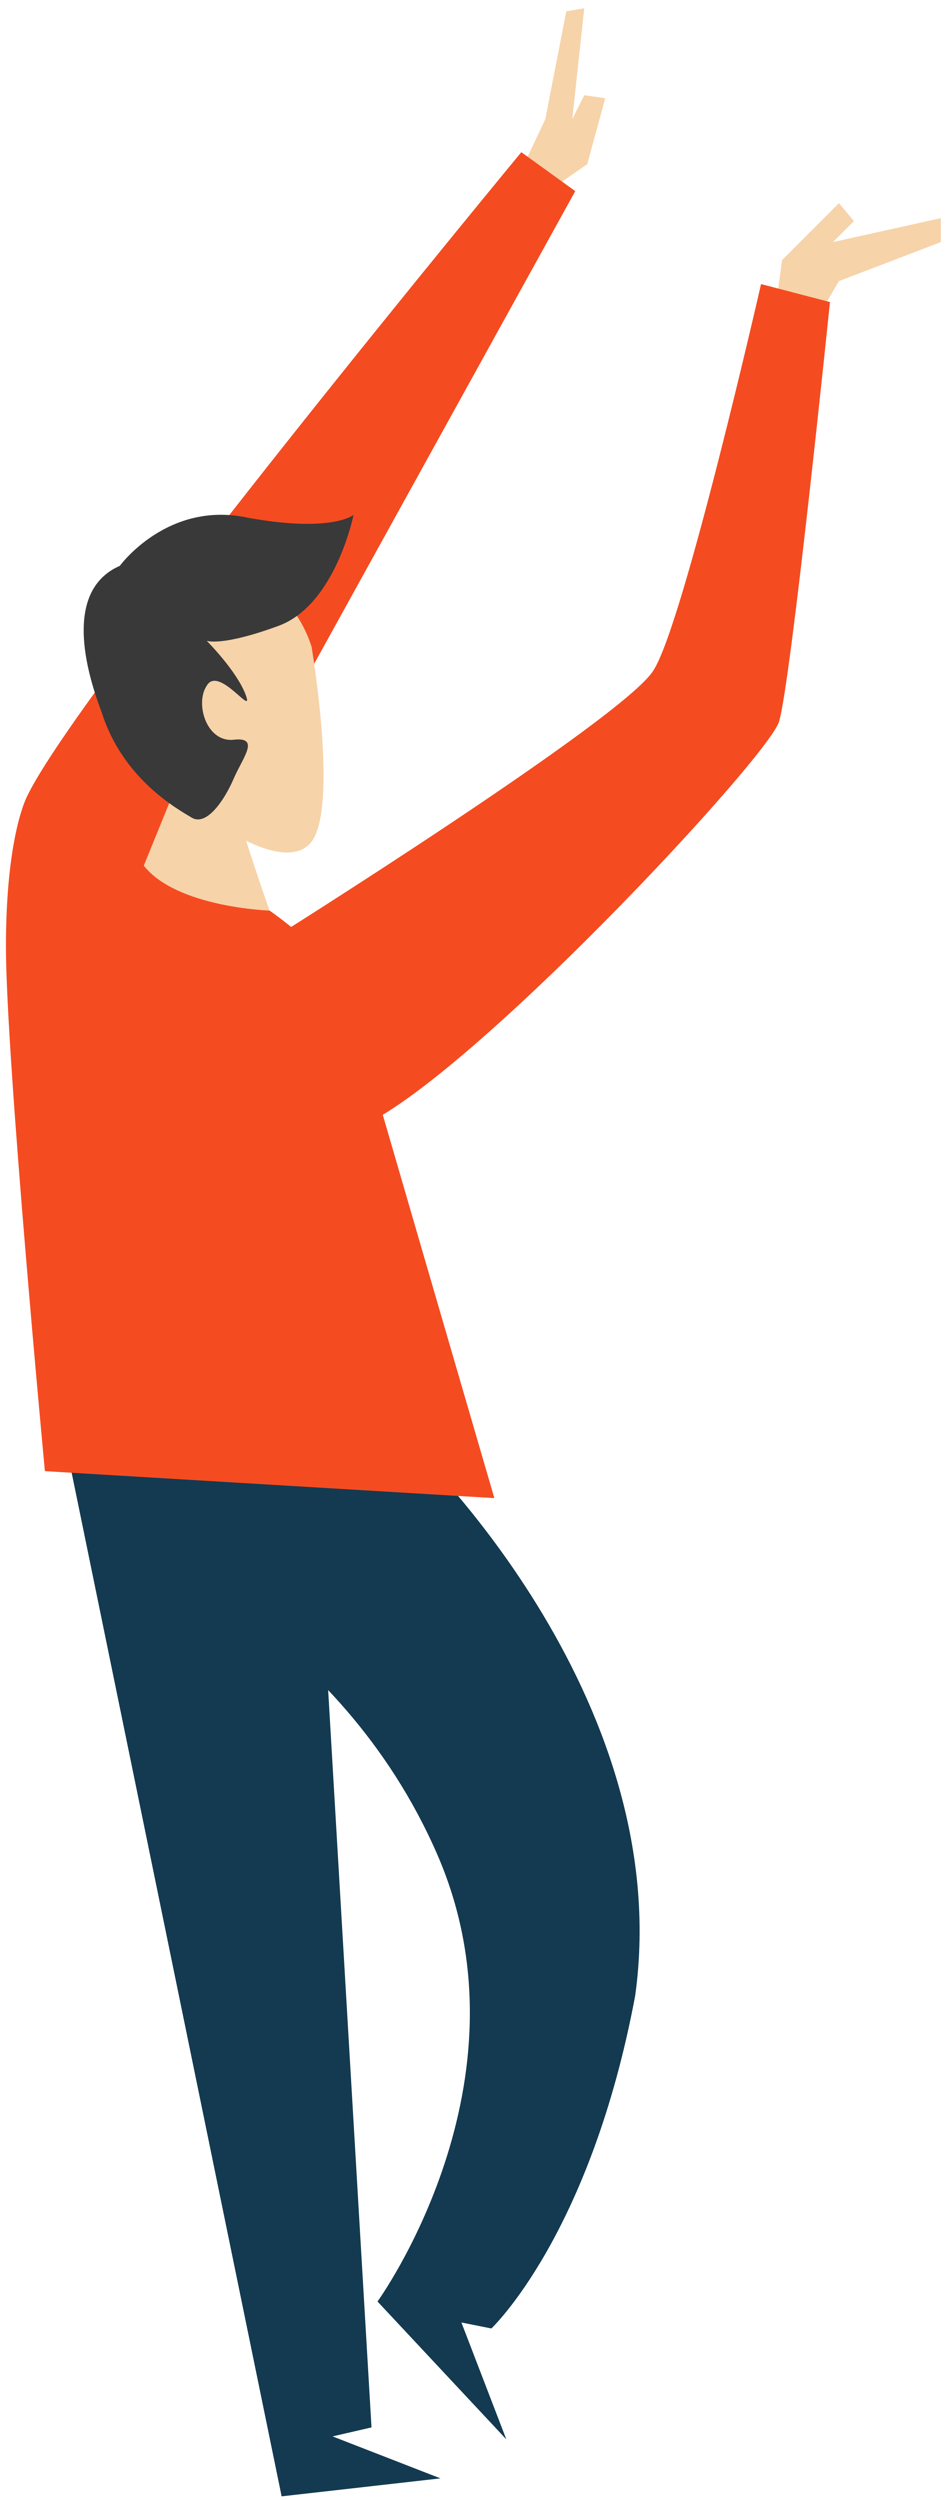
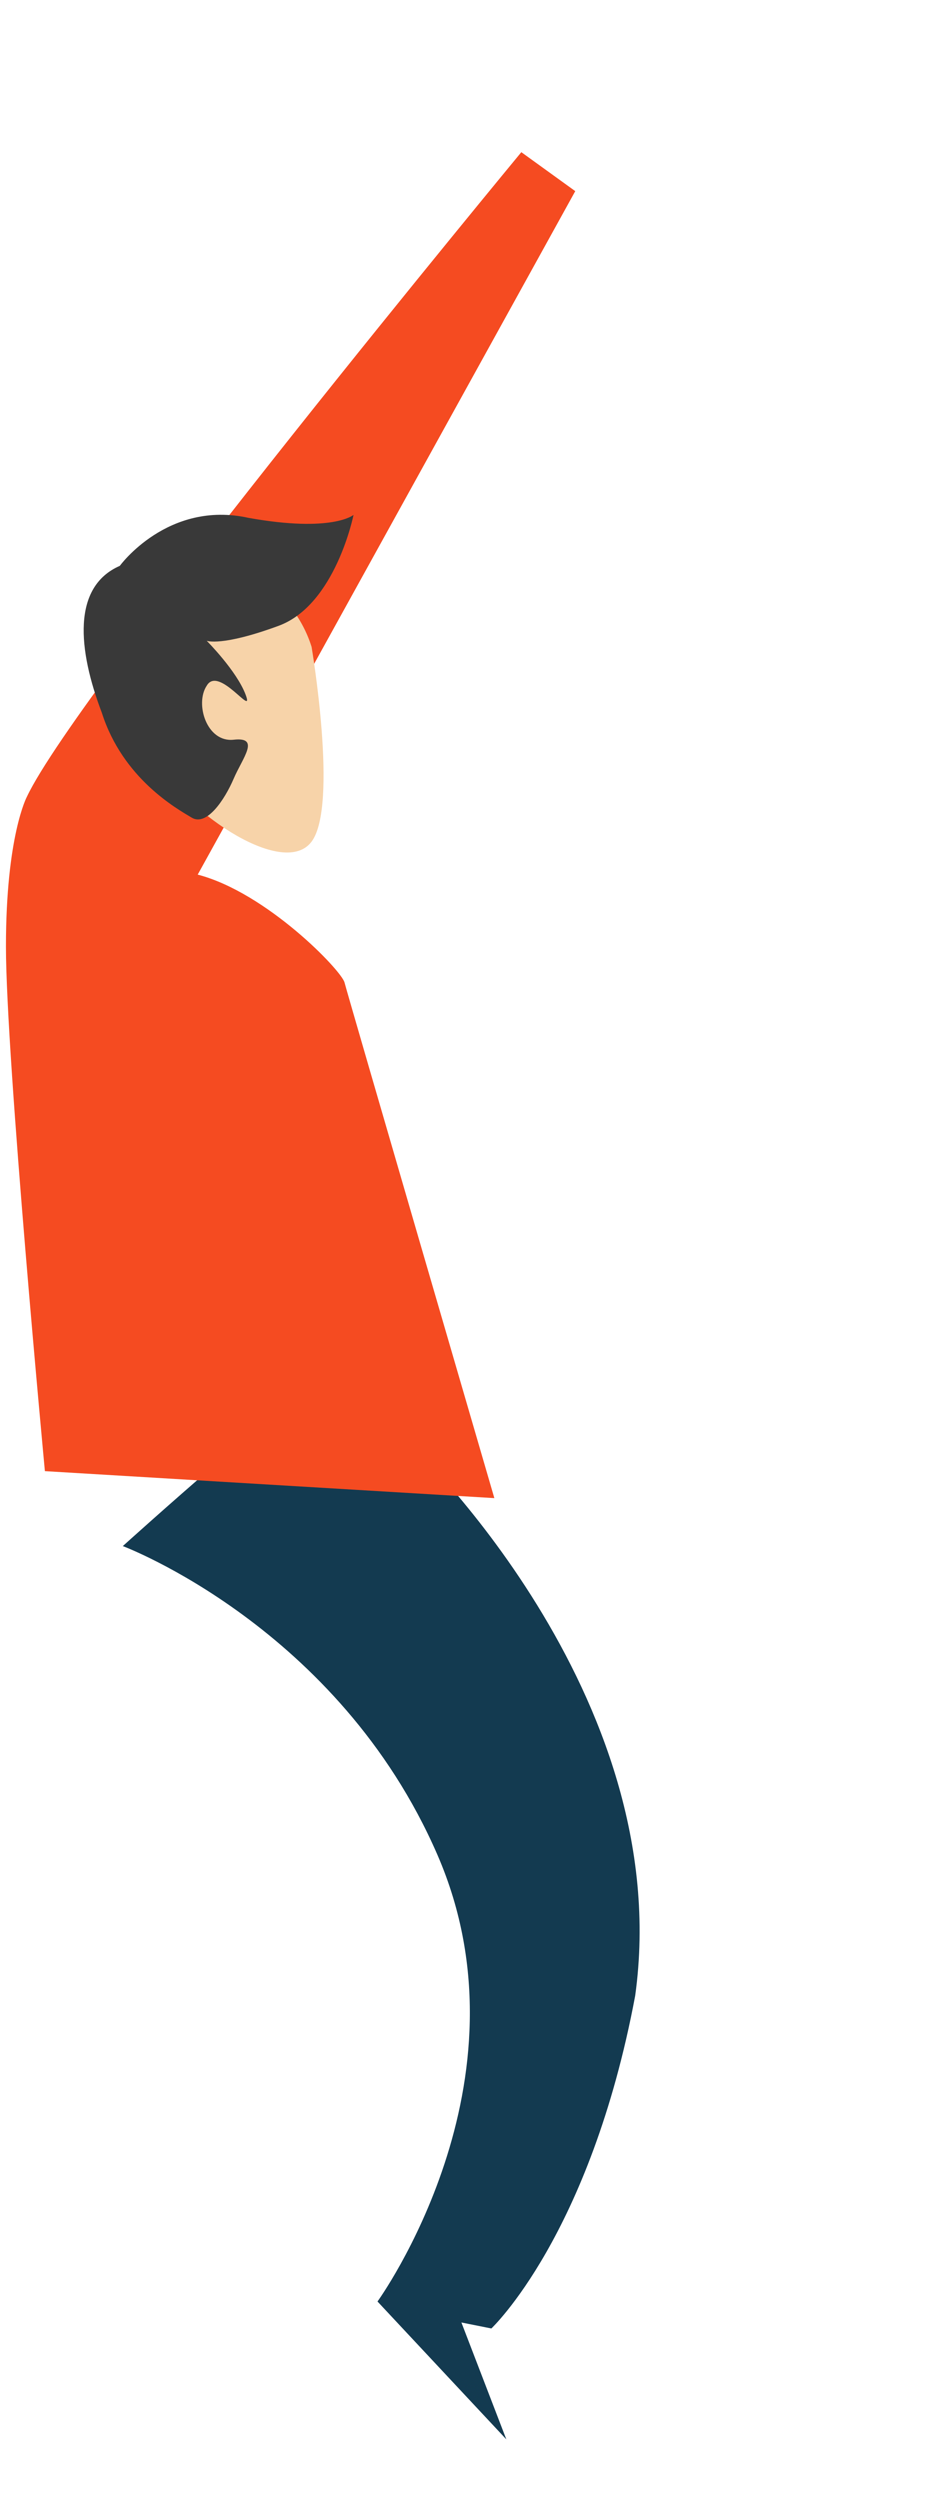
<svg xmlns="http://www.w3.org/2000/svg" width="90" height="238" viewBox="0 0 90 238" fill="none">
-   <path d="M52.218 18.198L55.928 15.629L57.641 9.351L55.643 9.066L54.502 11.349L55.643 0.79L53.931 1.075L51.933 11.349L49.65 16.2L51.648 17.342" fill="#F7D3A9" />
-   <path d="M73.907 29.042L74.478 24.761L79.9 19.339L81.326 21.052L79.329 23.049L89.602 20.766V23.049L79.9 26.759L77.902 30.183L73.907 29.042Z" fill="#F7D3A9" />
-   <path d="M6.559 138.91L26.821 237.649L41.946 235.937L31.672 231.941L35.382 231.085L29.96 138.91H6.559Z" fill="#133A50" />
  <path d="M38.806 137.197C38.806 137.197 64.489 161.169 60.494 189.991C56.214 212.821 46.796 221.667 46.796 221.667L43.943 221.097L48.223 232.226L35.952 219.099C35.952 219.099 51.077 198.267 41.66 176.579C32.242 154.89 11.696 147.185 11.696 147.185C11.696 147.185 29.389 131.204 30.53 131.775C31.957 132.061 38.806 137.197 38.806 137.197Z" fill="#133A50" />
  <path d="M49.65 14.487C49.65 14.487 7.415 65.569 2.564 75.842C2.564 75.842 0.566 79.552 0.566 90.111C0.566 100.67 4.276 140.051 4.276 140.051L47.082 142.619C47.082 142.619 33.099 94.677 32.813 93.535C32.528 92.394 25.393 84.974 18.83 83.262L54.787 18.197L49.65 14.487Z" fill="#F54B21" />
-   <path d="M22.825 78.126C22.825 78.126 24.537 83.548 25.678 86.687C25.678 86.687 16.832 86.401 13.693 82.406L16.832 74.701L22.825 78.126Z" fill="#F7D3A9" />
  <path d="M29.674 61.574C29.674 61.574 32.242 76.699 29.674 80.124C27.105 83.548 18.259 77.841 14.549 72.133C10.839 66.711 9.983 54.155 16.261 53.299C22.54 52.443 27.962 56.152 29.674 61.574Z" fill="#F7D3A9" />
-   <path d="M25.679 89.54C25.679 89.54 59.353 68.422 62.207 63.856C65.061 59.576 72.48 27.044 72.48 27.044L79.044 28.756C79.044 28.756 75.334 64.998 74.192 68.708C73.051 72.418 39.948 107.804 32.243 107.804C24.538 108.089 21.684 98.101 25.679 89.54Z" fill="#F54B21" />
  <path d="M11.411 53.868C11.411 53.868 15.976 47.59 23.682 49.302C31.672 50.729 33.67 49.017 33.67 49.017C33.67 49.017 31.957 57.578 26.535 59.576C21.113 61.573 19.686 61.002 19.686 61.002C19.686 61.002 22.54 63.856 23.396 66.139C24.252 68.422 20.828 63.285 19.686 65.283C18.545 66.995 19.686 70.705 22.255 70.42C24.823 70.134 23.111 72.132 22.255 74.13C21.399 76.127 19.686 78.696 18.259 77.839C16.833 76.983 11.696 74.13 9.698 67.851C7.415 61.859 6.845 55.866 11.411 53.868Z" fill="#393939" />
</svg>